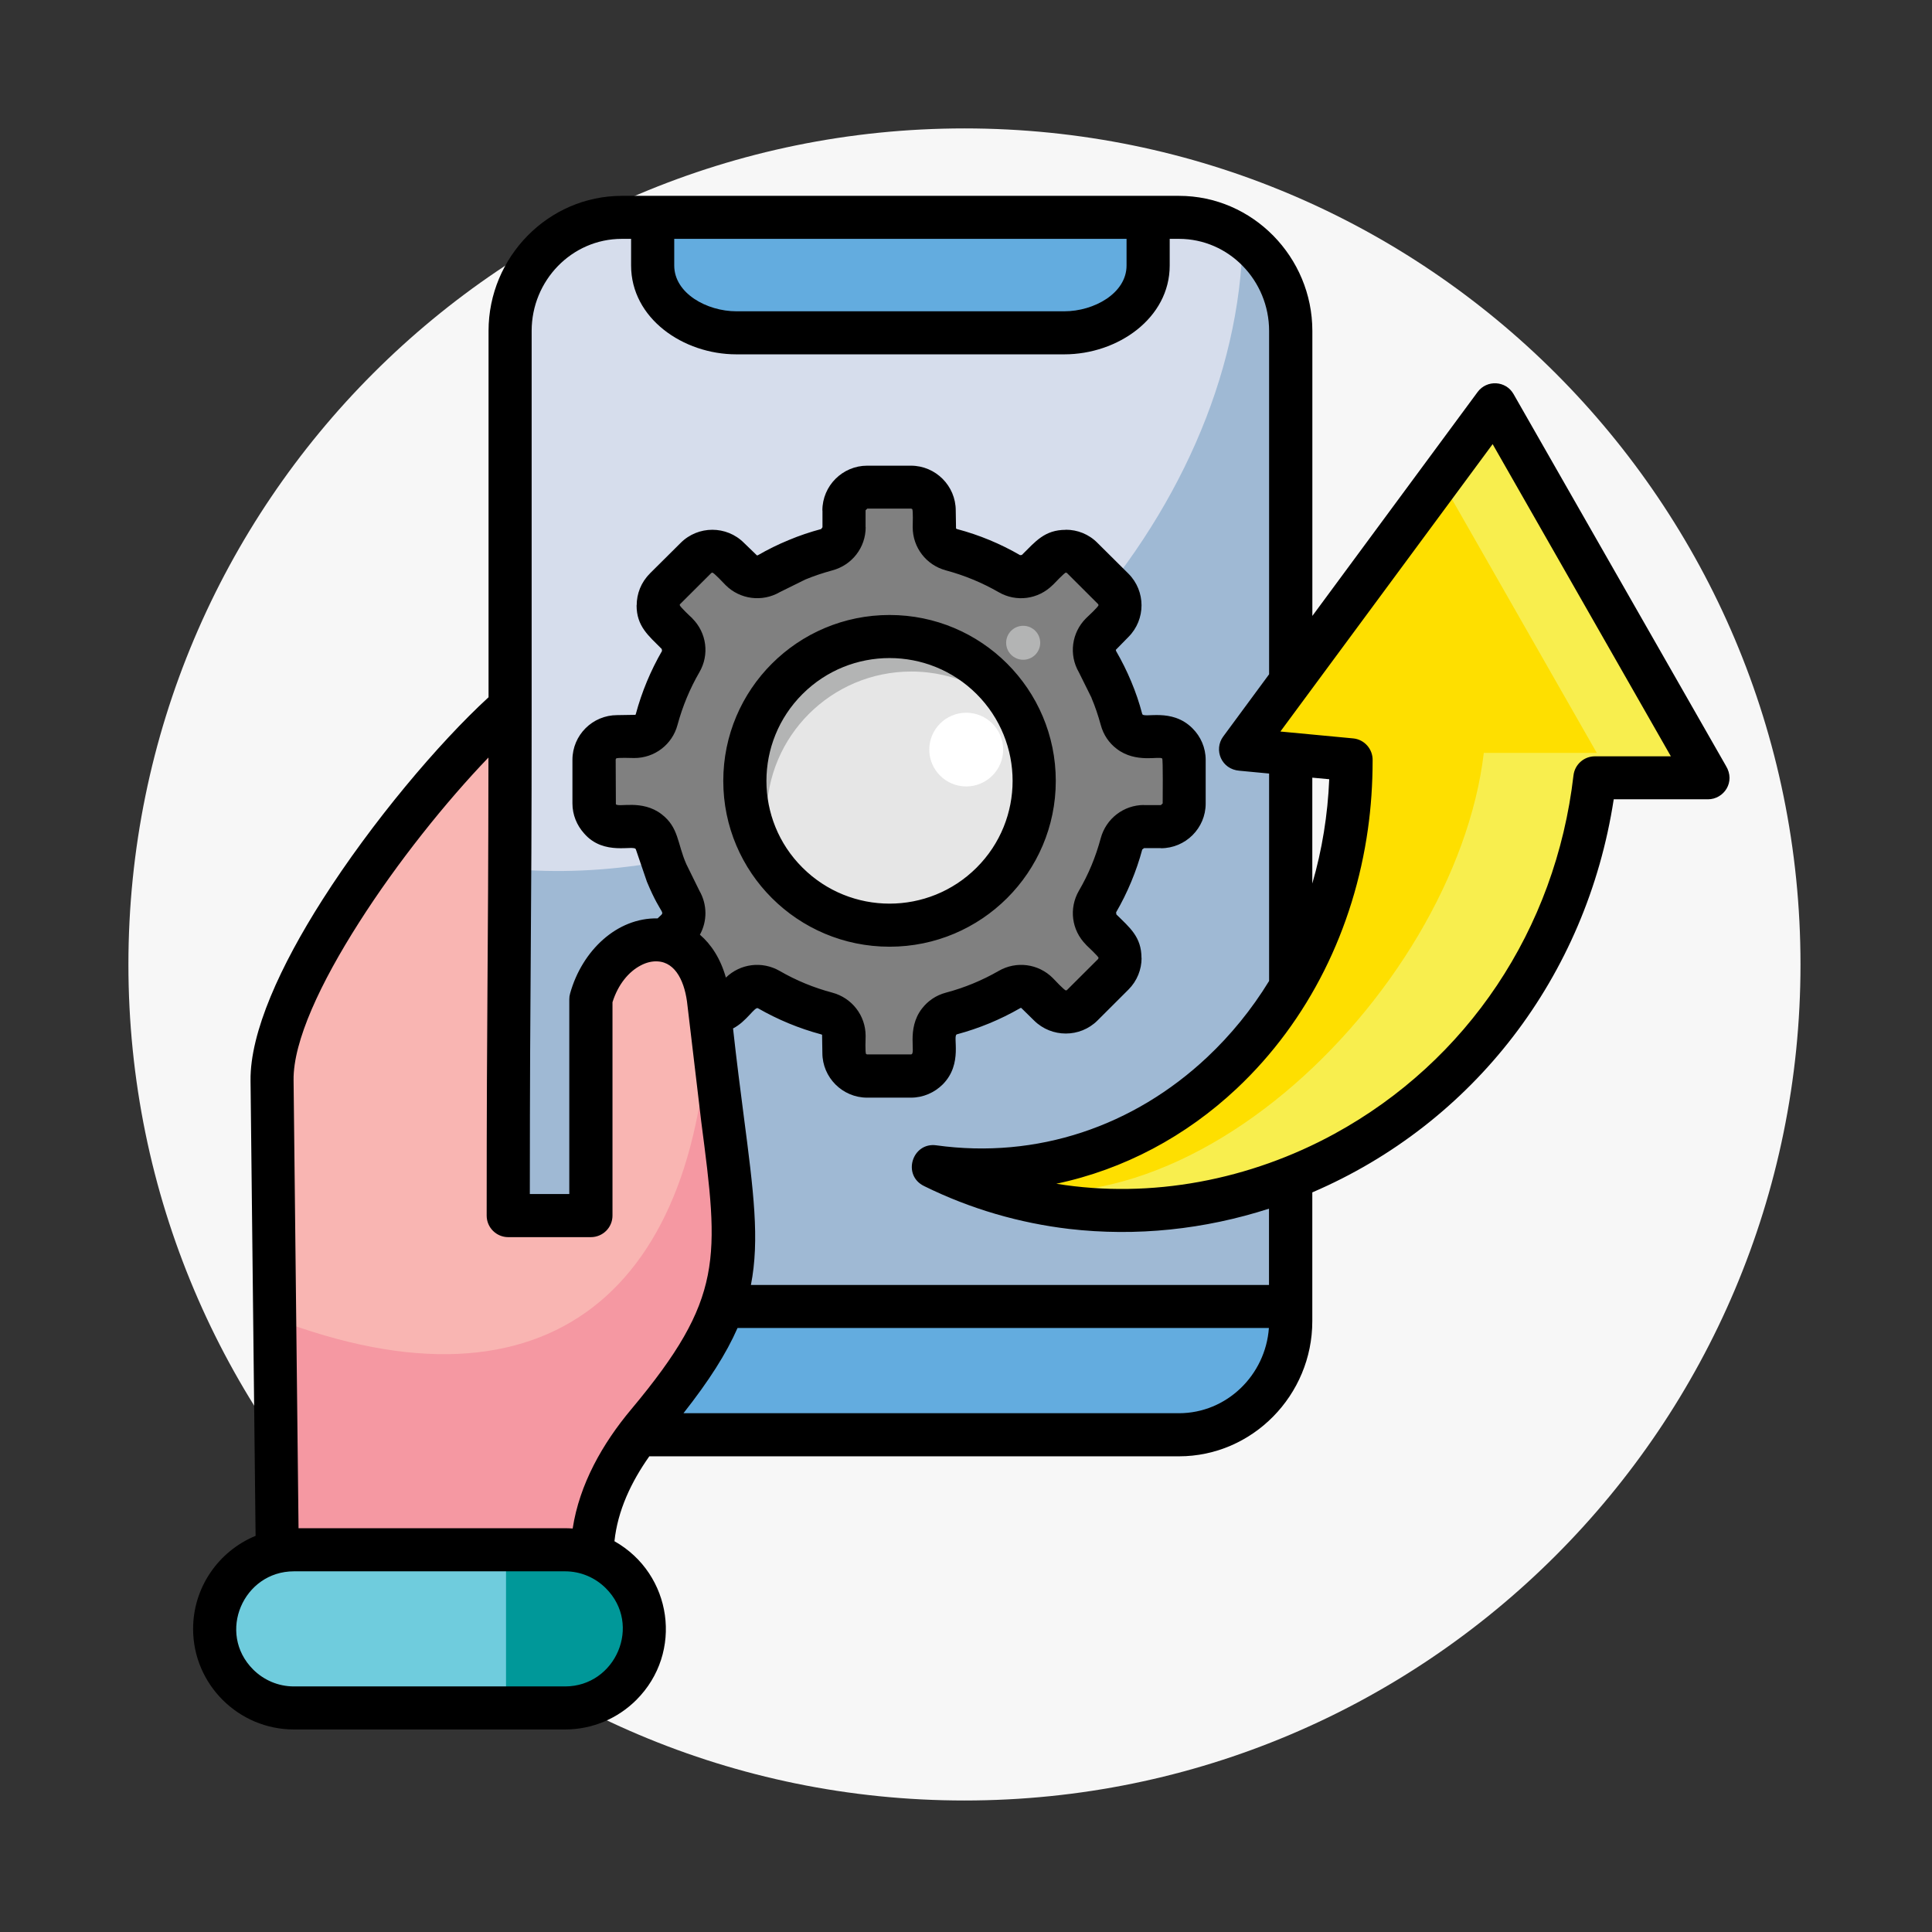
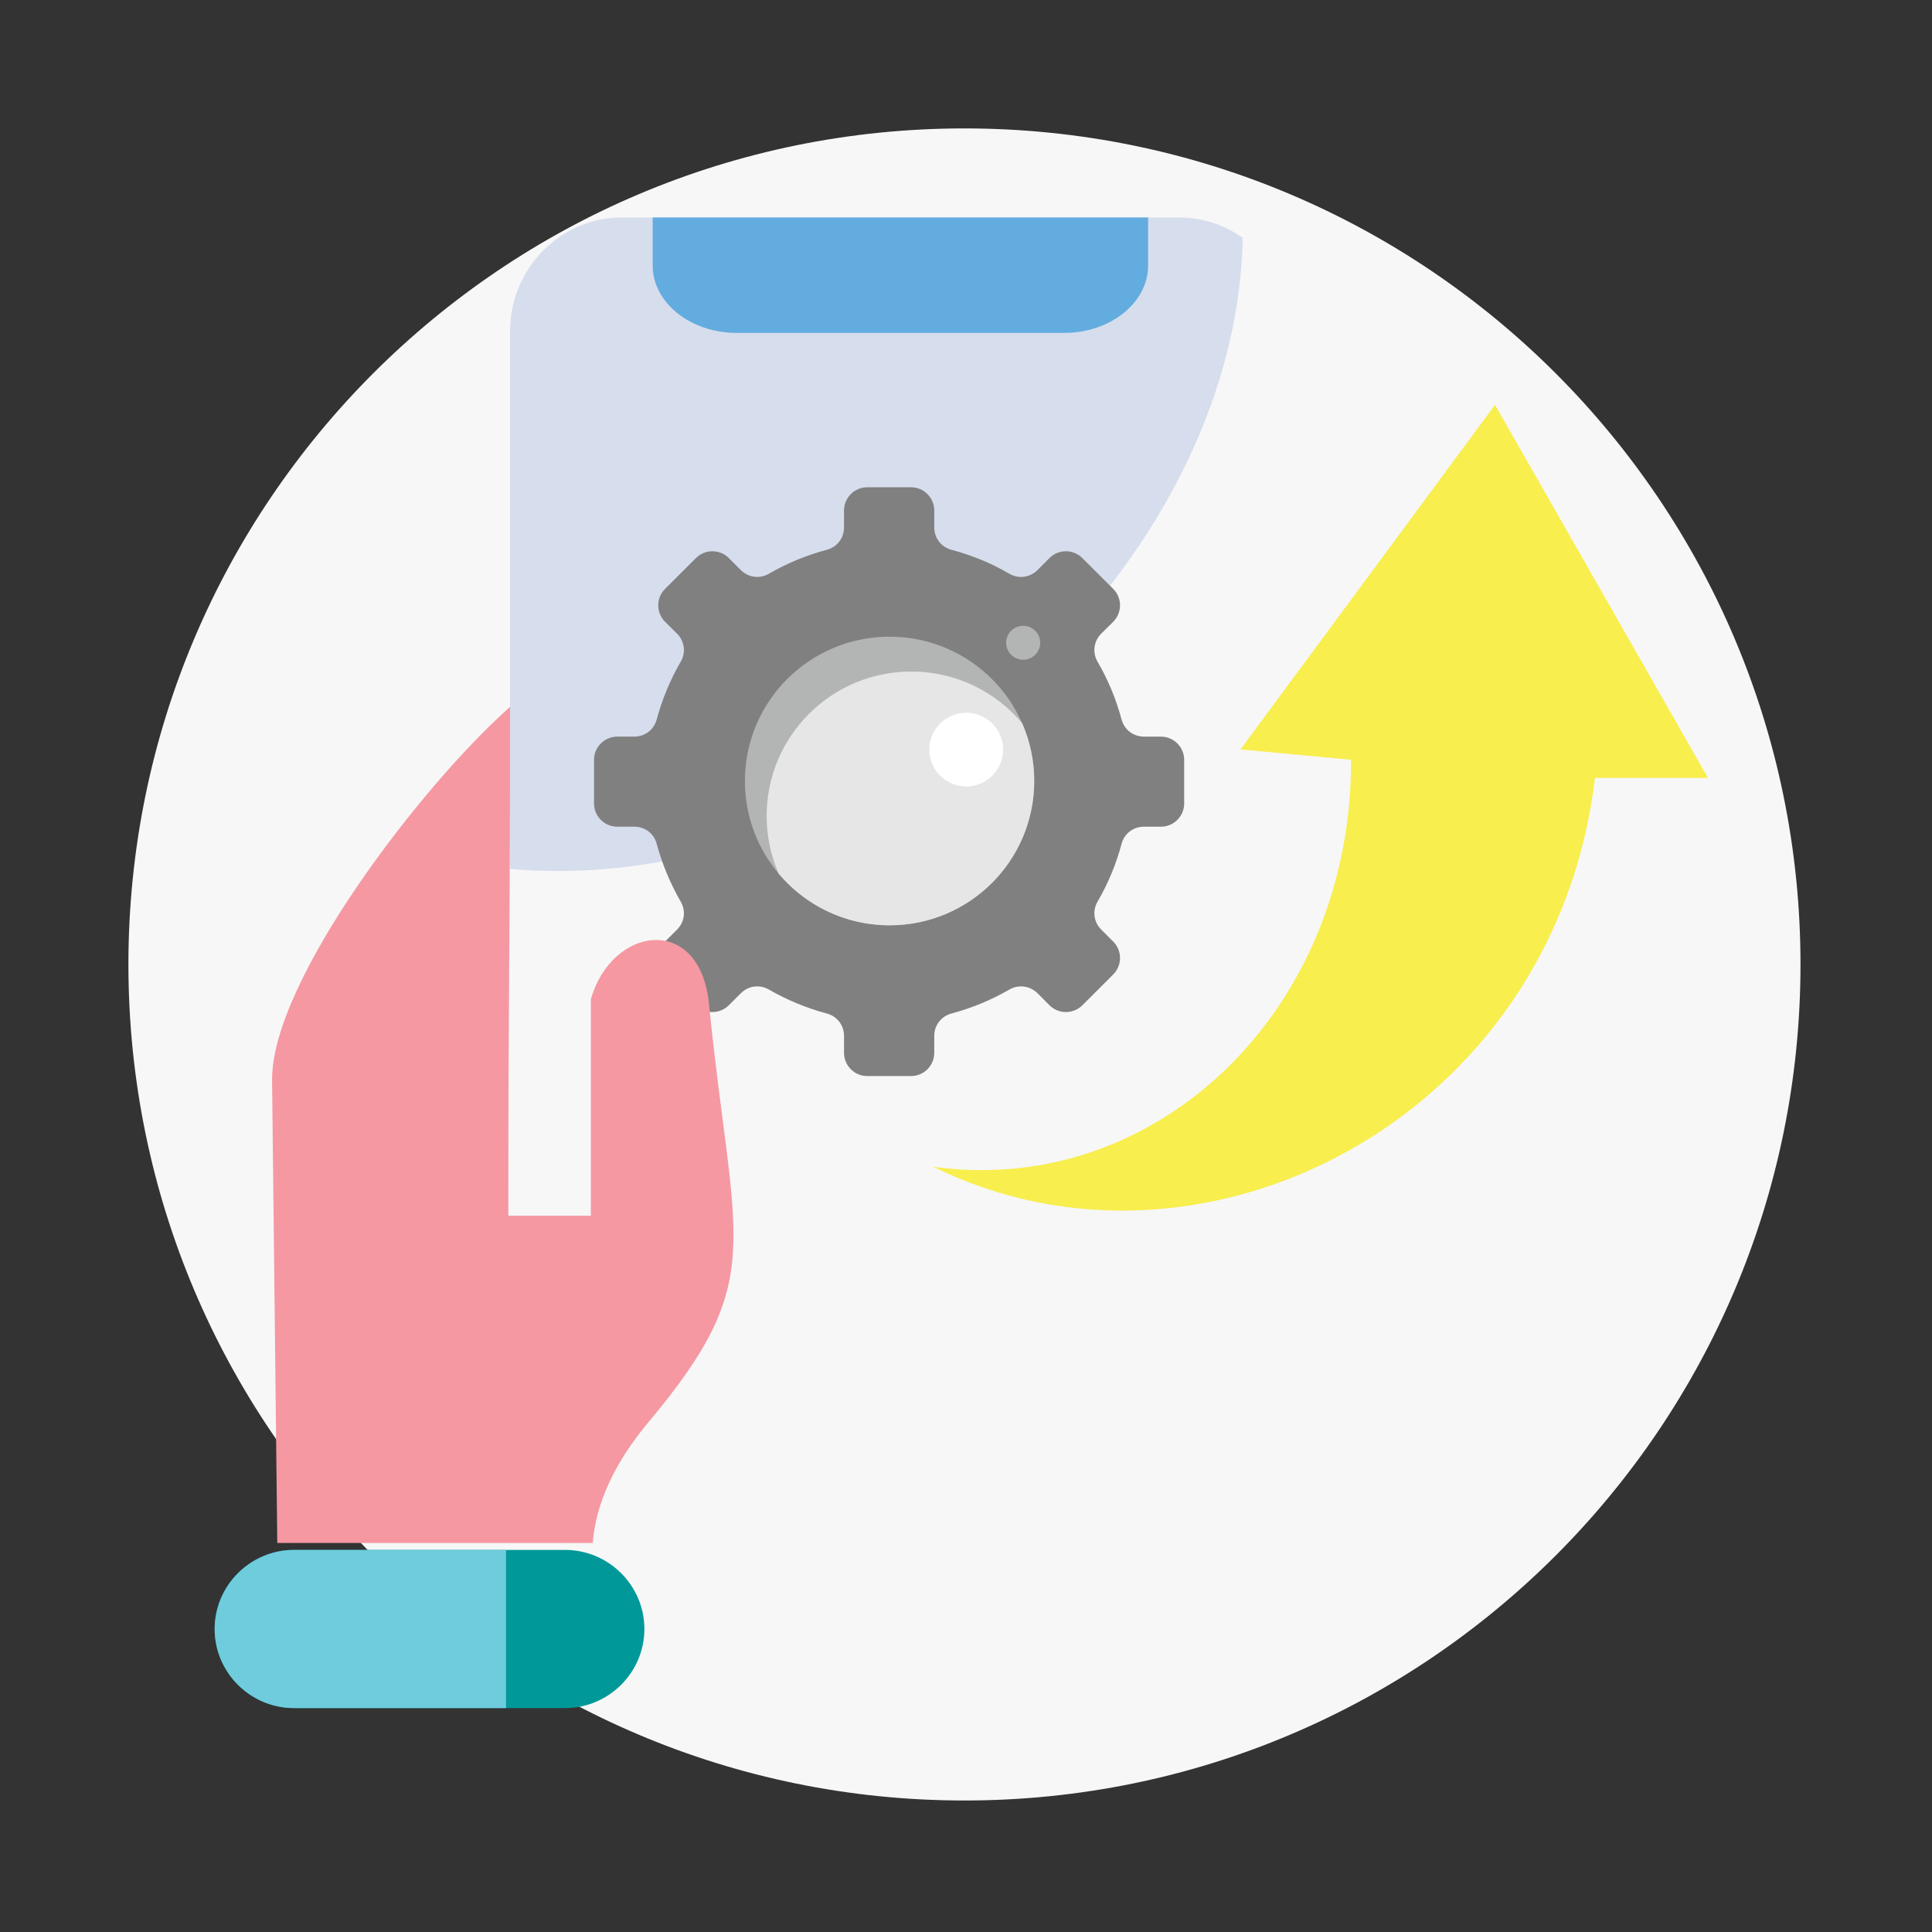
<svg xmlns="http://www.w3.org/2000/svg" width="205" viewBox="0 0 153.75 153.75" height="205" preserveAspectRatio="xMidYMid meet">
  <rect x="0" y="0" width="153.75" height="153.75" fill="#333333" stroke="none" />
  <defs>
    <clipPath id="c55eba8df1">
      <path d="M 10.219 10.219 L 143.285 10.219 L 143.285 143.285 L 10.219 143.285 Z M 10.219 10.219 " clip-rule="nonzero" />
    </clipPath>
    <clipPath id="731a02cb2f">
      <path d="M 76.75 10.219 C 40.004 10.219 10.219 40.004 10.219 76.75 C 10.219 113.496 40.004 143.285 76.75 143.285 C 113.496 143.285 143.285 113.496 143.285 76.75 C 143.285 40.004 113.496 10.219 76.75 10.219 Z M 76.75 10.219 " clip-rule="nonzero" />
    </clipPath>
    <clipPath id="c608310bf8">
      <path d="M 15.352 15.582 L 138 15.582 L 138 137.633 L 15.352 137.633 Z M 15.352 15.582 " clip-rule="nonzero" />
    </clipPath>
  </defs>
  <g clip-path="url(#c55eba8df1)">
    <g clip-path="url(#731a02cb2f)">
      <path fill="#f7f7f7" d="M 10.219 10.219 L 143.285 10.219 L 143.285 143.285 L 10.219 143.285 Z M 10.219 10.219 " fill-opacity="1" fill-rule="nonzero" />
    </g>
  </g>
-   <path fill="#9fb9d4" d="M 93.82 17.305 L 49.492 17.305 C 44.602 17.305 40.594 21.371 40.594 26.34 L 40.594 103.977 L 102.719 103.977 L 102.719 26.34 C 102.719 21.371 98.711 17.305 93.82 17.305 Z M 93.82 17.305 " fill-opacity="1" fill-rule="evenodd" />
  <path fill="#d6ddec" d="M 93.82 17.305 L 49.492 17.305 C 44.602 17.305 40.594 21.371 40.594 26.34 L 40.594 69.145 C 44.285 69.484 48.219 69.324 52.32 68.625 C 76.387 64.523 97.191 43.188 98.801 20.98 C 98.855 20.289 98.883 19.602 98.898 18.93 C 97.453 17.906 95.703 17.305 93.82 17.305 Z M 93.82 17.305 " fill-opacity="1" fill-rule="evenodd" />
  <path fill="#63acdf" d="M 91.367 17.305 L 51.941 17.305 L 51.941 21.137 C 51.941 24.082 54.945 26.492 58.613 26.492 L 84.699 26.492 C 88.371 26.492 91.367 24.078 91.367 21.137 Z M 91.367 17.305 " fill-opacity="1" fill-rule="evenodd" />
-   <path fill="#63acdf" d="M 40.594 103.977 L 40.594 105.156 C 40.594 110.125 44.602 114.191 49.492 114.191 L 93.82 114.191 C 98.711 114.191 102.719 110.125 102.719 105.156 L 102.719 103.977 Z M 40.594 103.977 " fill-opacity="1" fill-rule="evenodd" />
  <path fill="#808080" d="M 69.016 38.777 L 72.5 38.777 C 73.52 38.777 74.348 39.609 74.348 40.625 L 74.348 41.969 C 74.348 42.82 74.902 43.535 75.719 43.754 C 77.352 44.184 78.902 44.828 80.324 45.66 C 81.066 46.086 81.957 45.965 82.566 45.367 L 83.516 44.41 C 84.242 43.691 85.41 43.691 86.129 44.41 L 88.594 46.867 C 89.312 47.586 89.312 48.75 88.594 49.477 L 87.637 50.426 C 87.035 51.031 86.918 51.918 87.344 52.66 C 88.176 54.082 88.816 55.625 89.254 57.254 C 89.469 58.07 90.188 58.621 91.043 58.621 L 92.391 58.621 C 93.406 58.621 94.238 59.453 94.238 60.469 L 94.238 63.941 C 94.238 64.957 93.406 65.789 92.391 65.789 L 91.043 65.789 C 90.188 65.789 89.469 66.332 89.254 67.156 C 88.82 68.785 88.176 70.324 87.344 71.75 C 86.922 72.484 87.035 73.379 87.637 73.977 L 88.594 74.934 C 89.312 75.652 89.312 76.824 88.594 77.543 L 86.137 80 C 85.41 80.719 84.242 80.719 83.516 80 L 82.566 79.043 C 81.957 78.445 81.066 78.328 80.324 78.75 C 78.902 79.574 77.352 80.219 75.719 80.656 C 74.902 80.875 74.348 81.59 74.348 82.438 L 74.348 83.789 C 74.348 84.809 73.516 85.633 72.5 85.633 L 69.016 85.633 C 67.996 85.633 67.168 84.805 67.168 83.789 L 67.168 82.438 C 67.168 81.594 66.621 80.875 65.797 80.656 C 64.164 80.219 62.621 79.574 61.191 78.75 C 60.457 78.324 59.559 78.445 58.957 79.043 L 58 80 C 57.281 80.719 56.105 80.719 55.387 80 L 52.922 77.543 C 52.203 76.824 52.203 75.652 52.922 74.934 L 53.879 73.977 C 54.48 73.379 54.598 72.484 54.172 71.75 C 53.348 70.324 52.703 68.785 52.262 67.156 C 52.047 66.332 51.328 65.789 50.48 65.789 L 49.125 65.789 C 48.105 65.789 47.273 64.957 47.273 63.941 L 47.273 60.469 C 47.273 59.453 48.105 58.621 49.125 58.621 L 50.48 58.621 C 51.324 58.621 52.043 58.07 52.262 57.254 C 52.703 55.625 53.348 54.078 54.172 52.66 C 54.602 51.918 54.48 51.031 53.879 50.426 L 52.922 49.477 C 52.203 48.758 52.203 47.586 52.922 46.867 L 55.387 44.41 C 56.105 43.691 57.281 43.691 58 44.41 L 58.957 45.367 C 59.559 45.965 60.457 46.082 61.191 45.66 C 62.621 44.828 64.164 44.188 65.797 43.754 C 66.621 43.535 67.168 42.82 67.168 41.969 L 67.168 40.625 C 67.168 39.609 67.996 38.777 69.016 38.777 Z M 69.016 38.777 " fill-opacity="1" fill-rule="evenodd" />
  <path fill="#b3b4b4" d="M 70.793 50.668 C 77.152 50.668 82.305 55.809 82.305 62.152 C 82.305 68.496 77.152 73.637 70.793 73.637 C 64.434 73.637 59.281 68.496 59.281 62.152 C 59.281 55.809 64.434 50.668 70.793 50.668 Z M 70.793 50.668 " fill-opacity="1" fill-rule="evenodd" />
  <path fill="#e6e6e6" d="M 81.344 57.551 C 81.957 58.961 82.305 60.516 82.305 62.152 C 82.305 68.496 77.152 73.637 70.793 73.637 C 67.25 73.637 64.082 72.039 61.969 69.527 C 61.348 68.113 61.012 66.562 61.012 64.926 C 61.012 58.582 66.164 53.441 72.523 53.441 C 76.062 53.441 79.23 55.039 81.344 57.551 Z M 81.344 57.551 " fill-opacity="1" fill-rule="evenodd" />
  <path fill="#ffffff" d="M 76.895 56.719 C 78.512 56.719 79.832 58.035 79.832 59.656 C 79.832 61.27 78.512 62.586 76.895 62.586 C 75.27 62.586 73.953 61.27 73.953 59.656 C 73.953 58.035 75.27 56.719 76.895 56.719 Z M 76.895 56.719 " fill-opacity="1" fill-rule="evenodd" />
  <path fill="#b3b4b4" d="M 81.426 49.801 C 82.176 49.801 82.781 50.406 82.781 51.152 C 82.781 51.898 82.176 52.504 81.426 52.504 C 80.68 52.504 80.07 51.898 80.07 51.152 C 80.07 50.406 80.68 49.801 81.426 49.801 Z M 81.426 49.801 " fill-opacity="1" fill-rule="evenodd" />
  <path fill="#f598a2" d="M 47.168 122.789 C 47.43 119.48 49.047 116.246 51.551 113.246 C 61.203 101.719 58.371 99.312 56.418 79.871 C 55.691 72.688 48.676 73.668 47.02 79.527 L 47.02 96.75 L 40.453 96.75 C 40.453 76.328 40.594 76.664 40.594 56.25 C 33.605 62.43 21.562 78.094 21.652 85.984 L 22.066 122.789 Z M 47.168 122.789 " fill-opacity="1" fill-rule="evenodd" />
-   <path fill="#f9b5b2" d="M 56.418 79.871 C 55.691 72.688 48.676 73.668 47.02 79.527 L 47.02 96.75 L 40.453 96.75 C 40.453 76.328 40.594 76.664 40.594 56.25 C 33.605 62.43 21.562 78.094 21.652 85.984 L 21.863 104.934 C 43.777 113.324 55.902 102.52 56.418 79.871 Z M 56.418 79.871 " fill-opacity="1" fill-rule="evenodd" />
  <path fill="#009899" d="M 23.391 123.344 L 44.969 123.344 C 48.441 123.344 51.281 126.176 51.281 129.637 C 51.281 133.094 48.445 135.93 44.969 135.93 L 23.391 135.93 C 19.922 135.93 17.082 133.098 17.082 129.637 C 17.086 126.176 19.922 123.344 23.391 123.344 Z M 23.391 123.344 " fill-opacity="1" fill-rule="evenodd" />
  <path fill="#6fccdd" d="M 23.391 123.344 L 40.27 123.344 L 40.27 135.93 L 23.391 135.93 C 19.922 135.93 17.082 133.098 17.082 129.637 C 17.086 126.176 19.922 123.344 23.391 123.344 Z M 23.391 123.344 " fill-opacity="1" fill-rule="evenodd" />
  <path fill="#f8ee4e" d="M 135.922 61.906 L 118.973 32.219 L 98.719 59.637 L 107.52 60.465 C 107.566 80.535 91.934 95.316 74.273 92.852 C 95.664 103.438 123.719 89.031 126.926 61.906 Z M 135.922 61.906 " fill-opacity="1" fill-rule="evenodd" />
-   <path fill="#fedf00" d="M 114.621 38.105 L 98.719 59.637 L 107.52 60.465 C 107.566 80.535 91.934 95.316 74.273 92.852 C 92.57 101.906 115.812 79.16 118.082 59.918 L 127.074 59.918 Z M 114.621 38.105 " fill-opacity="1" fill-rule="evenodd" />
  <g clip-path="url(#c608310bf8)">
-     <path fill="#000000" d="M 132.969 60.188 L 118.785 35.344 L 101.895 58.215 L 107.684 58.762 C 108.582 58.844 109.258 59.621 109.234 60.512 C 109.234 62.391 109.109 64.223 108.859 65.988 C 107.746 73.902 104.164 81.223 98.422 86.625 C 94.383 90.422 89.457 93.066 84.062 94.203 C 91.629 95.43 99.492 93.895 106.203 90.227 C 116.746 84.461 123.797 73.996 125.219 61.703 C 125.324 60.828 126.062 60.188 126.926 60.188 Z M 120.453 31.367 L 137.344 60.934 C 138.145 62.227 137.184 63.609 135.918 63.609 L 128.422 63.609 C 126.25 77.73 117.242 89.395 104.434 94.891 L 104.434 105.148 C 104.434 111.016 99.688 115.895 93.82 115.895 L 51.672 115.895 C 50.227 117.941 49.156 120.211 48.898 122.652 C 53.504 125.25 54.418 131.512 50.637 135.285 C 49.184 136.734 47.176 137.633 44.969 137.633 L 23.391 137.633 C 18.973 137.633 15.367 134.039 15.367 129.629 C 15.367 126.332 17.387 123.441 20.34 122.223 L 19.938 85.992 C 19.895 82.148 22.312 76.859 25.66 71.605 C 29.609 65.41 34.902 59.141 38.879 55.488 L 38.879 26.332 C 38.879 20.465 43.621 15.586 49.492 15.586 L 93.824 15.586 C 99.691 15.586 104.438 20.465 104.438 26.332 L 104.438 49.016 L 117.59 31.195 C 118.32 30.207 119.84 30.281 120.453 31.367 Z M 100.996 96.184 C 95.859 97.84 90.43 98.422 85.066 97.797 C 81.145 97.332 77.254 96.219 73.555 94.395 C 71.758 93.535 72.598 90.883 74.508 91.145 C 82.535 92.258 90.227 89.629 96.078 84.125 C 97.941 82.371 99.605 80.34 100.996 78.066 L 100.996 61.559 L 98.645 61.336 C 97.191 61.23 96.57 59.66 97.344 58.613 L 100.996 53.66 L 100.996 26.332 C 100.996 22.332 97.805 19.008 93.82 19.008 L 93.086 19.008 L 93.086 21.129 C 93.086 25.32 88.953 28.199 84.699 28.199 L 58.605 28.199 C 54.352 28.199 50.223 25.324 50.223 21.129 L 50.223 19.008 L 49.488 19.008 C 45.496 19.008 42.309 22.332 42.309 26.332 L 42.309 56.887 C 42.309 74.836 42.172 76.23 42.164 95.023 L 45.305 95.023 L 45.305 79.52 C 45.305 79.359 45.324 79.215 45.371 79.055 C 46.328 75.633 49.113 73.02 52.332 73.086 C 53.043 72.383 52.723 73.156 51.48 70.164 L 50.602 67.594 C 50.488 67.191 48.055 68.16 46.477 66.316 C 45.906 65.68 45.555 64.844 45.555 63.941 L 45.555 60.465 C 45.555 58.5 47.156 56.91 49.117 56.91 L 50.562 56.887 C 50.578 56.871 50.594 56.852 50.602 56.812 C 51.074 55.059 51.777 53.375 52.684 51.801 L 52.66 51.637 L 52.66 51.645 C 51.605 50.582 50.66 49.844 50.66 48.172 L 50.668 48.172 C 50.668 47.258 51.012 46.348 51.703 45.66 L 51.703 45.652 L 54.168 43.203 C 55.559 41.812 57.82 41.812 59.207 43.203 L 60.242 44.203 C 60.262 44.203 60.293 44.195 60.324 44.18 C 61.102 43.73 61.918 43.328 62.773 42.977 C 63.609 42.625 64.473 42.336 65.348 42.102 L 65.445 41.969 L 65.453 41.969 L 65.453 40.625 L 65.445 40.625 C 65.445 38.656 67.051 37.059 69.012 37.059 L 72.492 37.059 C 74.457 37.059 76.059 38.664 76.059 40.625 L 76.082 42.059 C 76.098 42.074 76.117 42.086 76.156 42.102 C 77.914 42.566 79.617 43.273 81.18 44.18 L 81.344 44.16 L 81.336 44.148 C 82.402 43.098 83.125 42.164 84.82 42.164 L 84.82 42.156 C 85.734 42.156 86.648 42.504 87.336 43.203 L 89.801 45.652 C 91.191 47.043 91.191 49.297 89.801 50.691 L 88.797 51.715 C 88.797 51.742 88.805 51.773 88.816 51.805 C 89.266 52.582 89.672 53.395 90.023 54.238 C 90.375 55.074 90.668 55.934 90.898 56.816 C 91.004 57.203 93.25 56.293 94.906 57.969 C 95.551 58.613 95.949 59.5 95.949 60.473 L 95.949 63.949 C 95.949 65.906 94.352 67.504 92.383 67.504 L 92.383 67.496 L 91.035 67.496 L 91.035 67.504 L 90.902 67.602 C 90.438 69.336 89.719 71.059 88.82 72.605 L 88.84 72.77 C 89.906 73.824 90.84 74.555 90.84 76.238 L 90.848 76.238 C 90.848 77.148 90.496 78.062 89.801 78.754 L 87.336 81.215 C 85.949 82.594 83.688 82.594 82.293 81.215 L 81.27 80.211 C 81.238 80.203 81.207 80.211 81.18 80.234 C 79.605 81.141 77.914 81.84 76.152 82.312 C 75.766 82.418 76.676 84.645 75.016 86.305 C 74.363 86.949 73.473 87.352 72.492 87.352 L 69.008 87.352 C 67.047 87.352 65.445 85.75 65.445 83.793 L 65.422 82.352 C 65.406 82.336 65.383 82.324 65.348 82.316 C 63.586 81.844 61.902 81.145 60.32 80.238 C 60.066 80.09 59.414 81.293 58.336 81.844 C 58.629 84.512 58.93 86.805 59.191 88.836 C 59.969 94.793 60.465 98.664 59.758 102.258 L 100.988 102.258 L 100.988 96.184 Z M 104.434 70.312 C 105.215 67.629 105.664 64.836 105.781 62.012 L 104.434 61.887 Z M 23.758 121.617 L 44.969 121.617 C 45.172 121.617 45.371 121.625 45.574 121.641 C 46.113 118.121 47.941 114.887 50.242 112.145 C 57.633 103.309 57.223 100.145 55.805 89.254 L 54.711 80.031 C 54.531 78.215 53.805 76.574 52.316 76.508 C 51.887 76.484 51.426 76.594 50.977 76.836 C 50.039 77.328 49.191 78.328 48.742 79.758 L 48.742 96.742 C 48.742 97.684 47.973 98.453 47.02 98.453 L 40.445 98.453 C 39.5 98.453 38.73 97.684 38.73 96.742 C 38.73 79.047 38.855 77.59 38.871 60.285 C 35.508 63.785 31.621 68.621 28.559 73.434 C 25.52 78.199 23.324 82.855 23.363 85.957 Z M 44.969 125.047 L 23.391 125.047 C 19.367 125.047 17.234 129.949 20.148 132.863 C 20.984 133.695 22.133 134.207 23.391 134.207 L 44.969 134.207 C 48.988 134.207 51.133 129.305 48.211 126.391 C 47.379 125.562 46.234 125.047 44.969 125.047 Z M 55.699 74.383 C 56.605 75.16 57.34 76.289 57.766 77.797 C 58.914 76.684 60.648 76.461 62.051 77.27 C 63.352 78.023 64.762 78.605 66.238 78.996 C 67.801 79.414 68.887 80.82 68.887 82.434 C 68.887 82.625 68.836 83.793 68.926 83.875 C 68.949 83.895 68.984 83.91 69.016 83.91 L 72.496 83.91 C 72.938 83.91 72.102 81.906 73.367 80.266 C 73.832 79.66 74.488 79.203 75.277 78.996 C 76.75 78.605 78.16 78.023 79.469 77.27 C 80.879 76.453 82.637 76.691 83.777 77.828 C 83.91 77.965 84.703 78.816 84.824 78.816 C 84.855 78.816 84.895 78.809 84.914 78.785 L 87.379 76.328 C 87.402 76.297 87.418 76.266 87.418 76.23 L 87.426 76.23 C 87.426 76.125 86.555 75.316 86.422 75.184 L 86.43 75.184 C 85.273 74.031 85.051 72.289 85.859 70.887 C 86.633 69.562 87.195 68.195 87.598 66.703 C 88.02 65.148 89.418 64.062 91.043 64.062 L 91.043 64.07 L 92.391 64.07 L 92.391 64.062 L 92.527 63.938 C 92.527 63.57 92.562 60.438 92.488 60.363 C 92.273 60.148 90.391 60.762 88.871 59.594 C 88.258 59.133 87.809 58.477 87.598 57.688 C 87.395 56.949 87.156 56.23 86.863 55.543 L 86.871 55.543 L 85.859 53.504 C 85.043 52.098 85.285 50.344 86.422 49.207 C 86.566 49.07 87.418 48.281 87.418 48.16 C 87.418 48.121 87.402 48.09 87.383 48.07 L 84.918 45.609 C 84.895 45.586 84.855 45.574 84.828 45.574 L 84.828 45.566 C 84.715 45.566 83.906 46.434 83.77 46.566 L 83.77 46.559 C 82.625 47.703 80.871 47.938 79.473 47.125 C 78.145 46.363 76.754 45.789 75.277 45.391 C 73.715 44.973 72.633 43.574 72.633 41.953 C 72.633 41.758 72.68 40.594 72.59 40.512 C 72.566 40.492 72.535 40.477 72.5 40.477 L 69.016 40.477 L 68.883 40.609 L 68.883 41.953 L 68.891 41.953 C 68.891 43.574 67.805 44.973 66.238 45.391 C 65.496 45.594 64.777 45.832 64.09 46.117 L 62.051 47.125 C 60.652 47.934 58.883 47.703 57.746 46.566 C 57.602 46.422 56.816 45.57 56.688 45.57 C 56.66 45.57 56.621 45.586 56.598 45.609 L 54.133 48.066 L 54.133 48.059 C 54.105 48.09 54.09 48.129 54.09 48.156 L 54.098 48.156 C 54.098 48.277 54.949 49.07 55.094 49.203 L 55.094 49.211 C 56.238 50.355 56.473 52.102 55.656 53.5 C 54.898 54.809 54.316 56.215 53.918 57.684 C 53.504 59.246 52.098 60.324 50.48 60.324 C 50.277 60.324 49.117 60.277 49.035 60.359 C 49.012 60.391 48.996 60.422 48.996 60.457 L 49.012 64 C 49.223 64.277 51.094 63.605 52.645 64.793 C 54.031 65.852 53.895 67.137 54.617 68.766 L 55.656 70.879 C 56.293 71.988 56.293 73.301 55.699 74.383 Z M 58.695 105.68 C 57.797 107.727 56.426 109.879 54.391 112.465 L 93.82 112.465 C 97.617 112.465 100.711 109.438 100.98 105.68 Z M 70.793 48.941 C 78.094 48.941 84.02 54.852 84.02 62.145 C 84.02 69.43 78.094 75.34 70.793 75.34 C 63.48 75.34 57.559 69.43 57.559 62.145 C 57.559 54.852 63.48 48.941 70.793 48.941 Z M 77.719 55.234 C 73.891 51.414 67.691 51.414 63.863 55.234 C 60.039 59.051 60.035 65.238 63.863 69.047 C 67.691 72.867 73.895 72.867 77.719 69.047 C 81.539 65.238 81.539 59.051 77.719 55.234 Z M 53.656 19.008 L 53.656 21.129 C 53.656 23.34 56.246 24.773 58.605 24.773 L 84.699 24.773 C 87.059 24.773 89.652 23.34 89.652 21.129 L 89.652 19.008 Z M 53.656 19.008 " fill-opacity="1" fill-rule="nonzero" />
-   </g>
+     </g>
</svg>